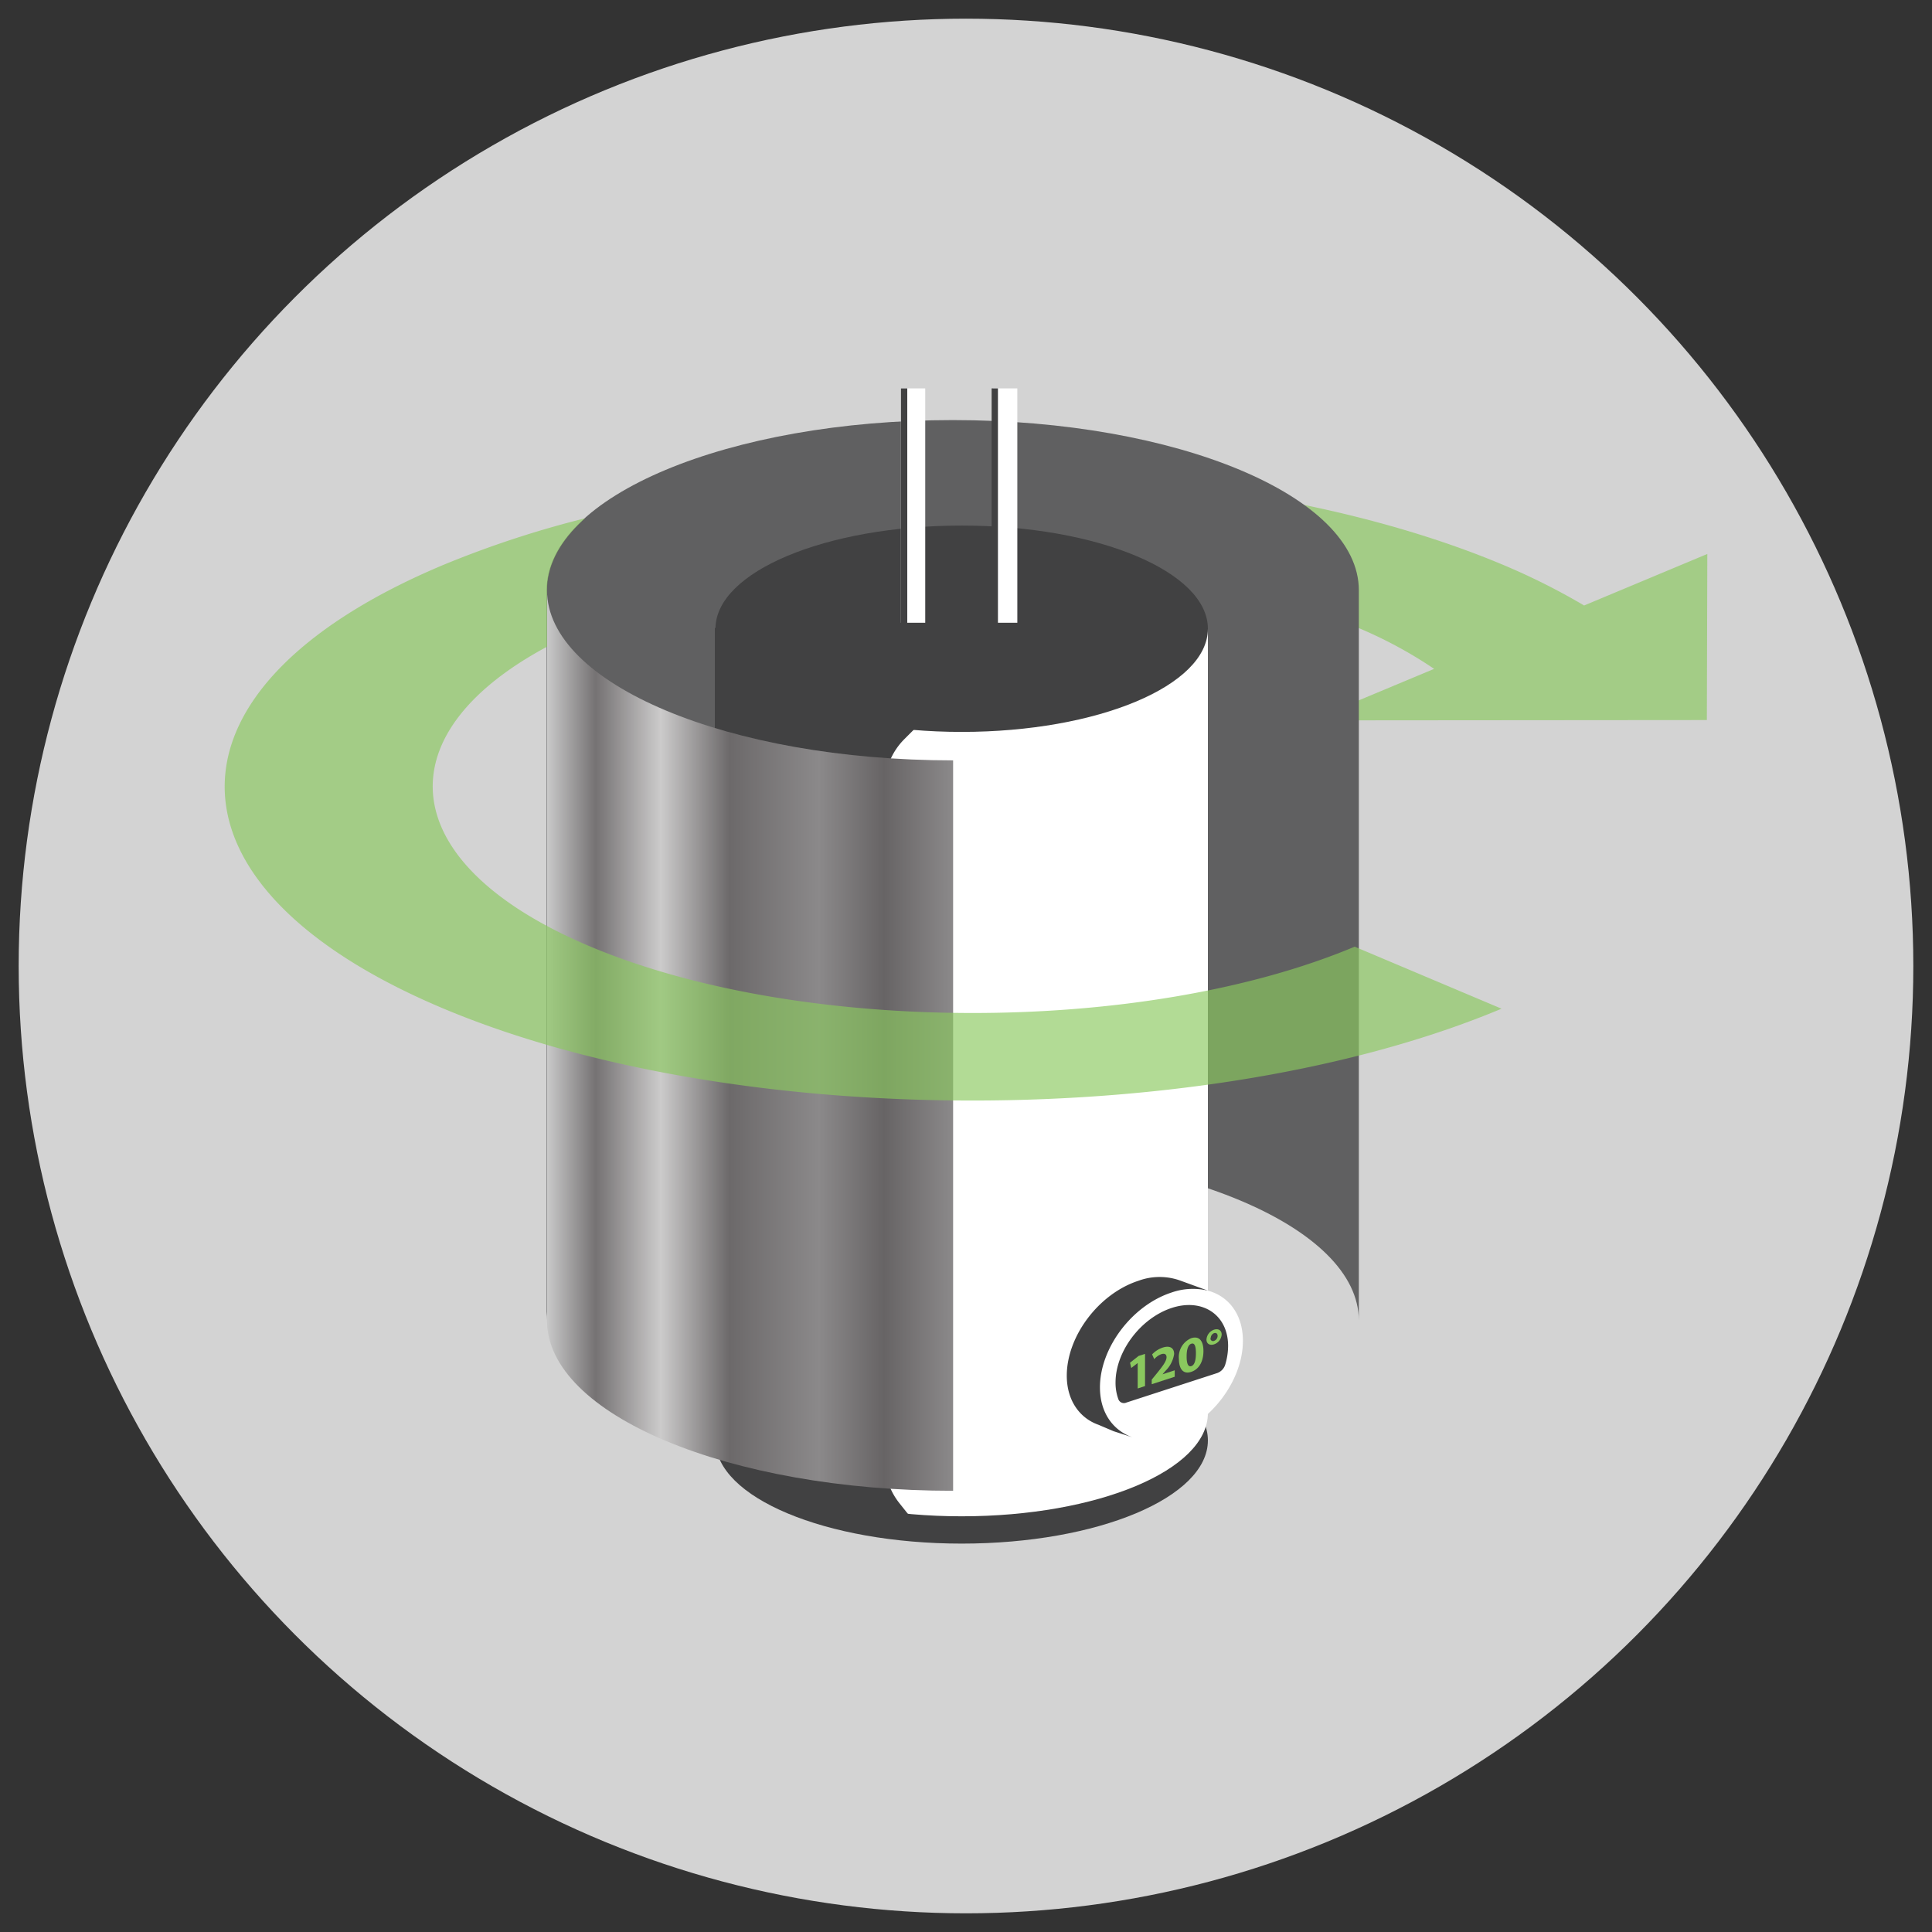
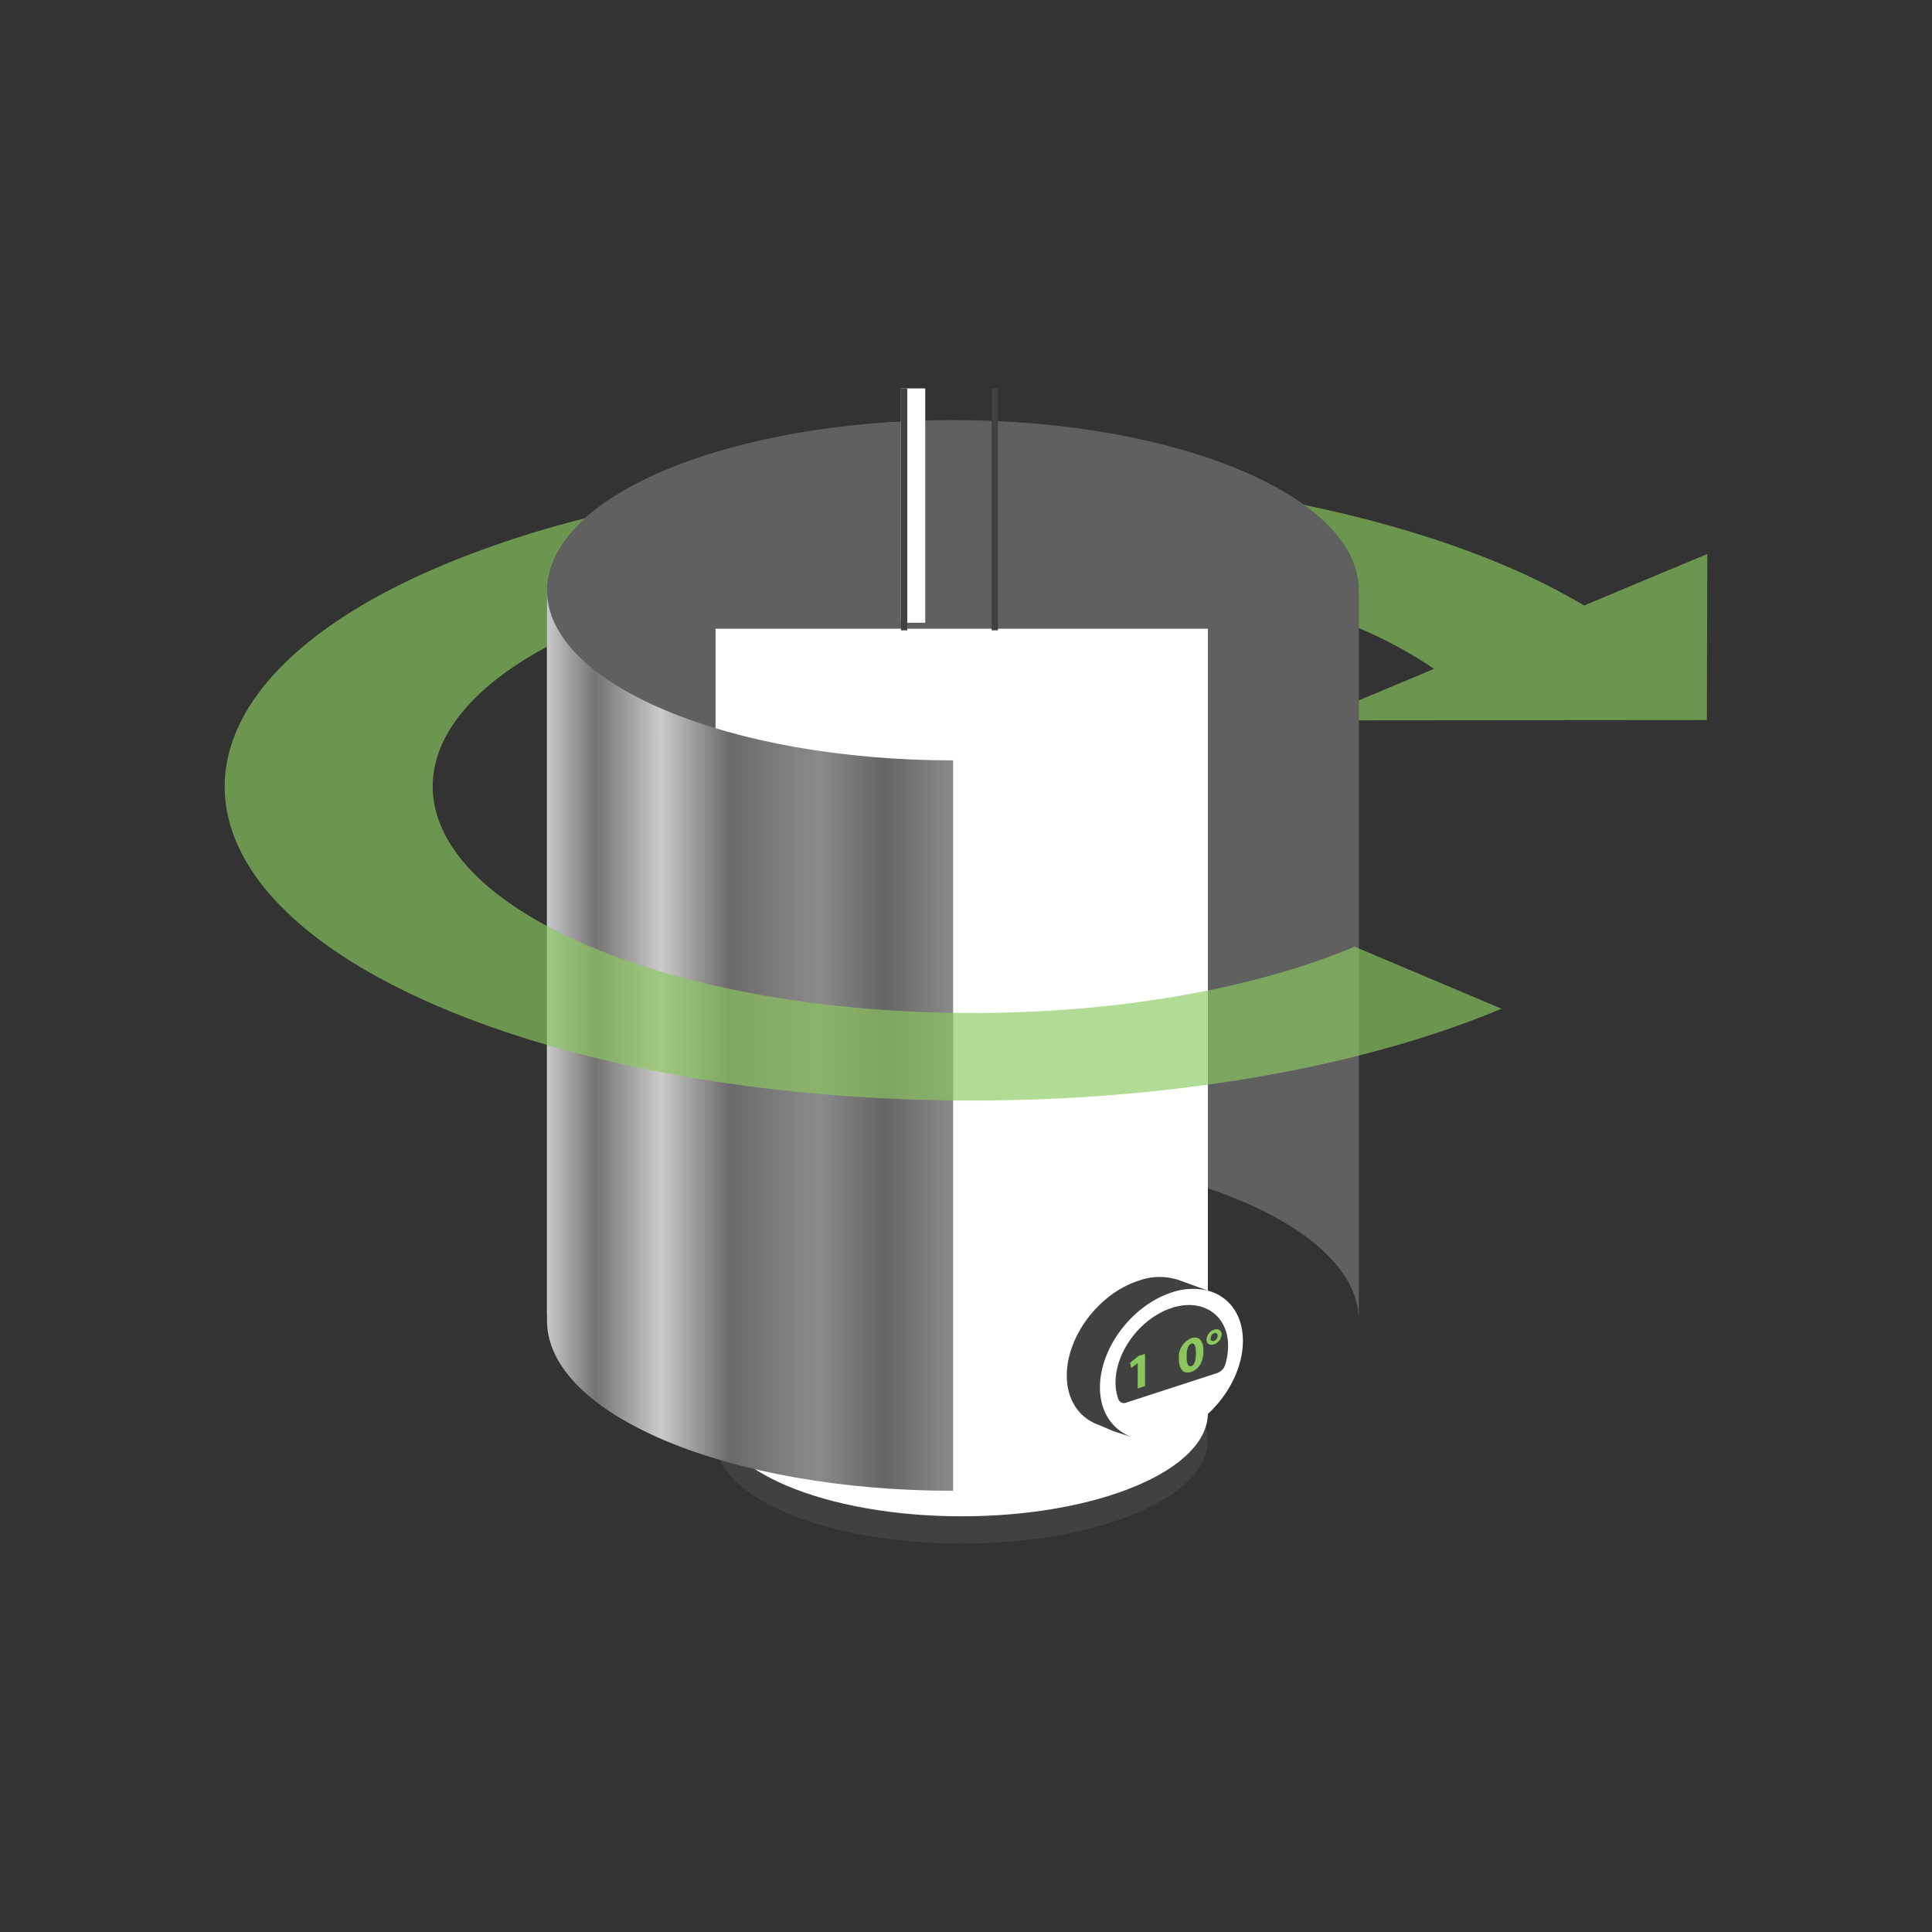
<svg xmlns="http://www.w3.org/2000/svg" width="4.17in" height="4.17in" viewBox="0 0 300 300">
  <rect x="0" y="0" width="300" height="300" fill="#333333" stroke="none" />
  <defs>
    <linearGradient id="a" x1="84.94" y1="161.57" x2="147.99" y2="161.57" gradientUnits="userSpaceOnUse">
      <stop offset="0" stop-color="#c9c9c9" />
      <stop offset="0.12" stop-color="#757273" />
      <stop offset="0.28" stop-color="#cccbcb" />
      <stop offset="0.45" stop-color="#6c696a" />
      <stop offset="0.67" stop-color="#8b898a" />
      <stop offset="0.83" stop-color="#676465" />
      <stop offset="1" stop-color="#8b898a" />
    </linearGradient>
  </defs>
  <title>tip-icon-08</title>
-   <circle cx="150" cy="150" r="147.1" fill="#d3d3d3" />
  <ellipse cx="141.81" cy="96.77" rx="1.92" ry="0.81" fill="#fff" />
  <ellipse cx="156.11" cy="96.77" rx="1.92" ry="0.81" fill="#fff" />
  <path d="M91.72,97.26c32.71-13.73,85.92-13.73,118.62,0a68.12,68.12,0,0,1,12.35,6.6l-19.14,8,61.49-.05.07-25.79-19.13,8a103.17,103.17,0,0,0-12.82-6.41C196.22,72.17,140.58,69.3,96.7,79.05" fill="#8ac85e" opacity="0.66" />
  <path d="M211,205.07c0-14.59-28.23-26.42-63.06-26.42s-63.06,11.83-63.06,26.42V91.65c0-14.59,28.23-26.42,63.06-26.42S211,77.05,211,91.65Z" fill="#606061" />
  <ellipse cx="149.33" cy="223.67" rx="38.23" ry="16.02" fill="#414142" />
  <ellipse cx="149.33" cy="219.43" rx="38.23" ry="16.02" fill="#fff" />
  <rect x="111.11" y="97.63" width="76.45" height="121.8" fill="#fff" />
-   <path d="M141.9,236.23s-20.5-4.19-22.63-5.59S111,224.89,111,219.3V97.5h26.39l5,15.31-2,2a10.37,10.37,0,0,0-3,7.33V226.92a10.42,10.42,0,0,0,2.29,6.52Z" fill="#414142" />
-   <ellipse cx="149.33" cy="97.63" rx="38.23" ry="16.02" fill="#414142" />
  <path d="M181.92,200.7c-6.14,2-11.12,8.59-11.12,14.73s5,9.5,11.12,7.51S193,214.35,193,208.21,188.06,198.71,181.92,200.7Z" fill="#fff" />
  <path d="M189,213.21l-14.1,4.58a.92.92,0,0,1-1.23-.49,7.44,7.44,0,0,1-.45-2.63c0-4.79,3.86-9.94,8.65-11.55s8.8,1,8.83,5.82a10.12,10.12,0,0,1-.46,3A2,2,0,0,1,189,213.21Z" fill="#414142" />
  <path d="M170.8,215.43c0-6.14,5-12.74,11.12-14.73a10,10,0,0,1,5.68-.28l-4.24-1.54a9.5,9.5,0,0,0-6.59,0c-6.14,2-11.12,8.59-11.12,14.73,0,3.85,2,6.6,4.92,7.63l2.35,1,2.91.94v0C172.8,222.1,170.8,219.33,170.8,215.43Z" fill="#414142" />
  <path d="M176.66,211.65h0l-1,.77-.19-.82,1.33-1.05,1-.32v5l-1.14.37Z" fill="#8ac85e" />
-   <path d="M178.84,214.94v-.71l.65-.8c1.1-1.34,1.64-2.08,1.65-2.68,0-.41-.25-.66-.83-.47a2.72,2.72,0,0,0-1.08.77l-.33-.74a4,4,0,0,1,1.65-1.06c1.14-.37,1.77.09,1.77,1a4.64,4.64,0,0,1-1.34,2.61l-.47.54v0l1.9-.62v1Z" fill="#8ac85e" />
  <path d="M186.87,209.78c0,1.56-.63,2.83-1.92,3.25s-1.88-.56-1.89-2a3.17,3.17,0,0,1,1.92-3.24C186.35,207.37,186.87,208.4,186.87,209.78Zm-2.61.88c0,1.16.27,1.62.73,1.47s.71-.8.71-2-.24-1.63-.71-1.48S184.25,209.49,184.26,210.66Z" fill="#8ac85e" />
  <path d="M189.7,207.22a1.74,1.74,0,0,1-1.19,1.53c-.68.22-1.17-.12-1.17-.74a1.74,1.74,0,0,1,1.18-1.54C189.22,206.25,189.7,206.61,189.7,207.22Zm-1.74.58a.4.4,0,0,0,.56.41.83.83,0,0,0,.55-.78c0-.3-.19-.53-.55-.42A.85.85,0,0,0,188,207.81Z" fill="#8ac85e" />
  <rect x="139.9" y="60.31" width="3.77" height="36.39" fill="#fff" />
-   <rect x="154.2" y="60.31" width="3.77" height="36.39" fill="#fff" />
  <rect x="139.9" y="60.31" width="0.98" height="37.57" fill="#414142" />
  <rect x="153.98" y="60.31" width="0.98" height="37.57" fill="#414142" />
  <path d="M148,231.49c-34.82,0-63.06-11.83-63.06-26.42V91.65c0,14.59,28.23,26.42,63.06,26.42Z" fill="url(#a)" />
  <path d="M210.35,147c-32.7,13.73-85.92,13.73-118.63,0-30.26-12.7-32.52-32.77-6.78-46.58V91.65c0-4,2.13-7.78,5.91-11.17a157.34,157.34,0,0,0-21.94,7.21c-45.36,19-45.36,49.91,0,68.94s118.89,19,164.25,0Z" fill="#8ac85e" opacity="0.66" />
</svg>